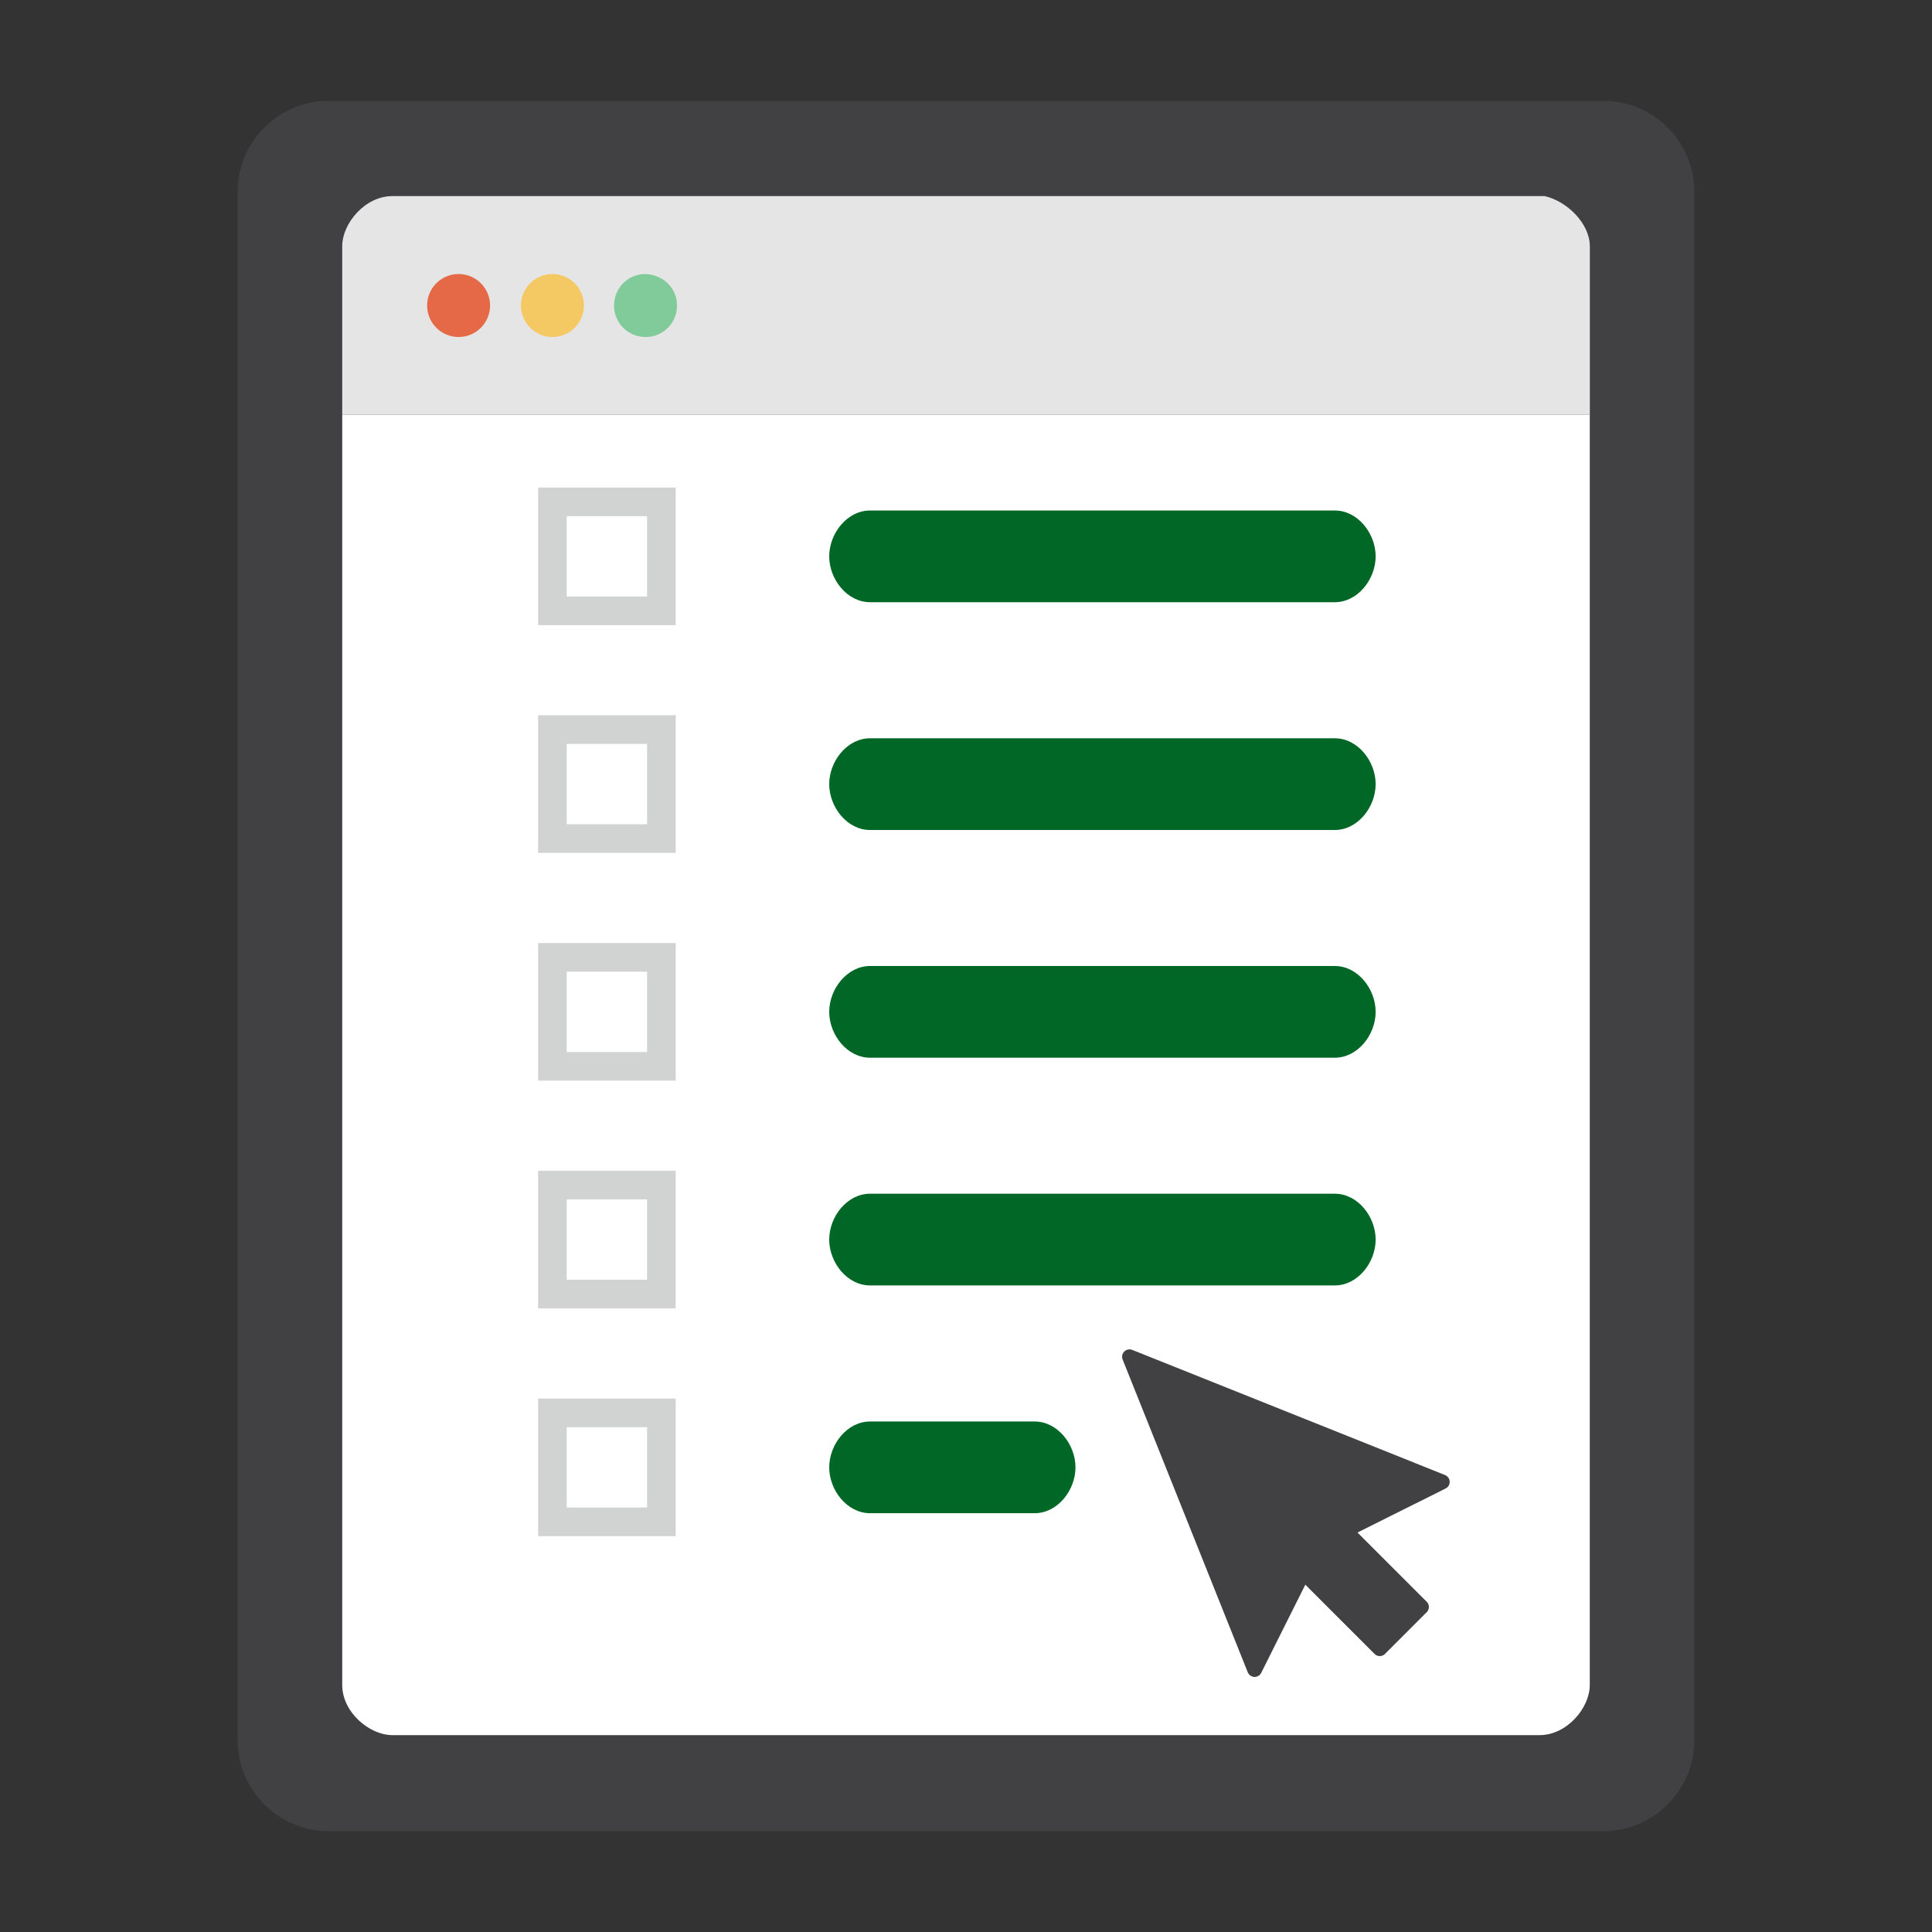
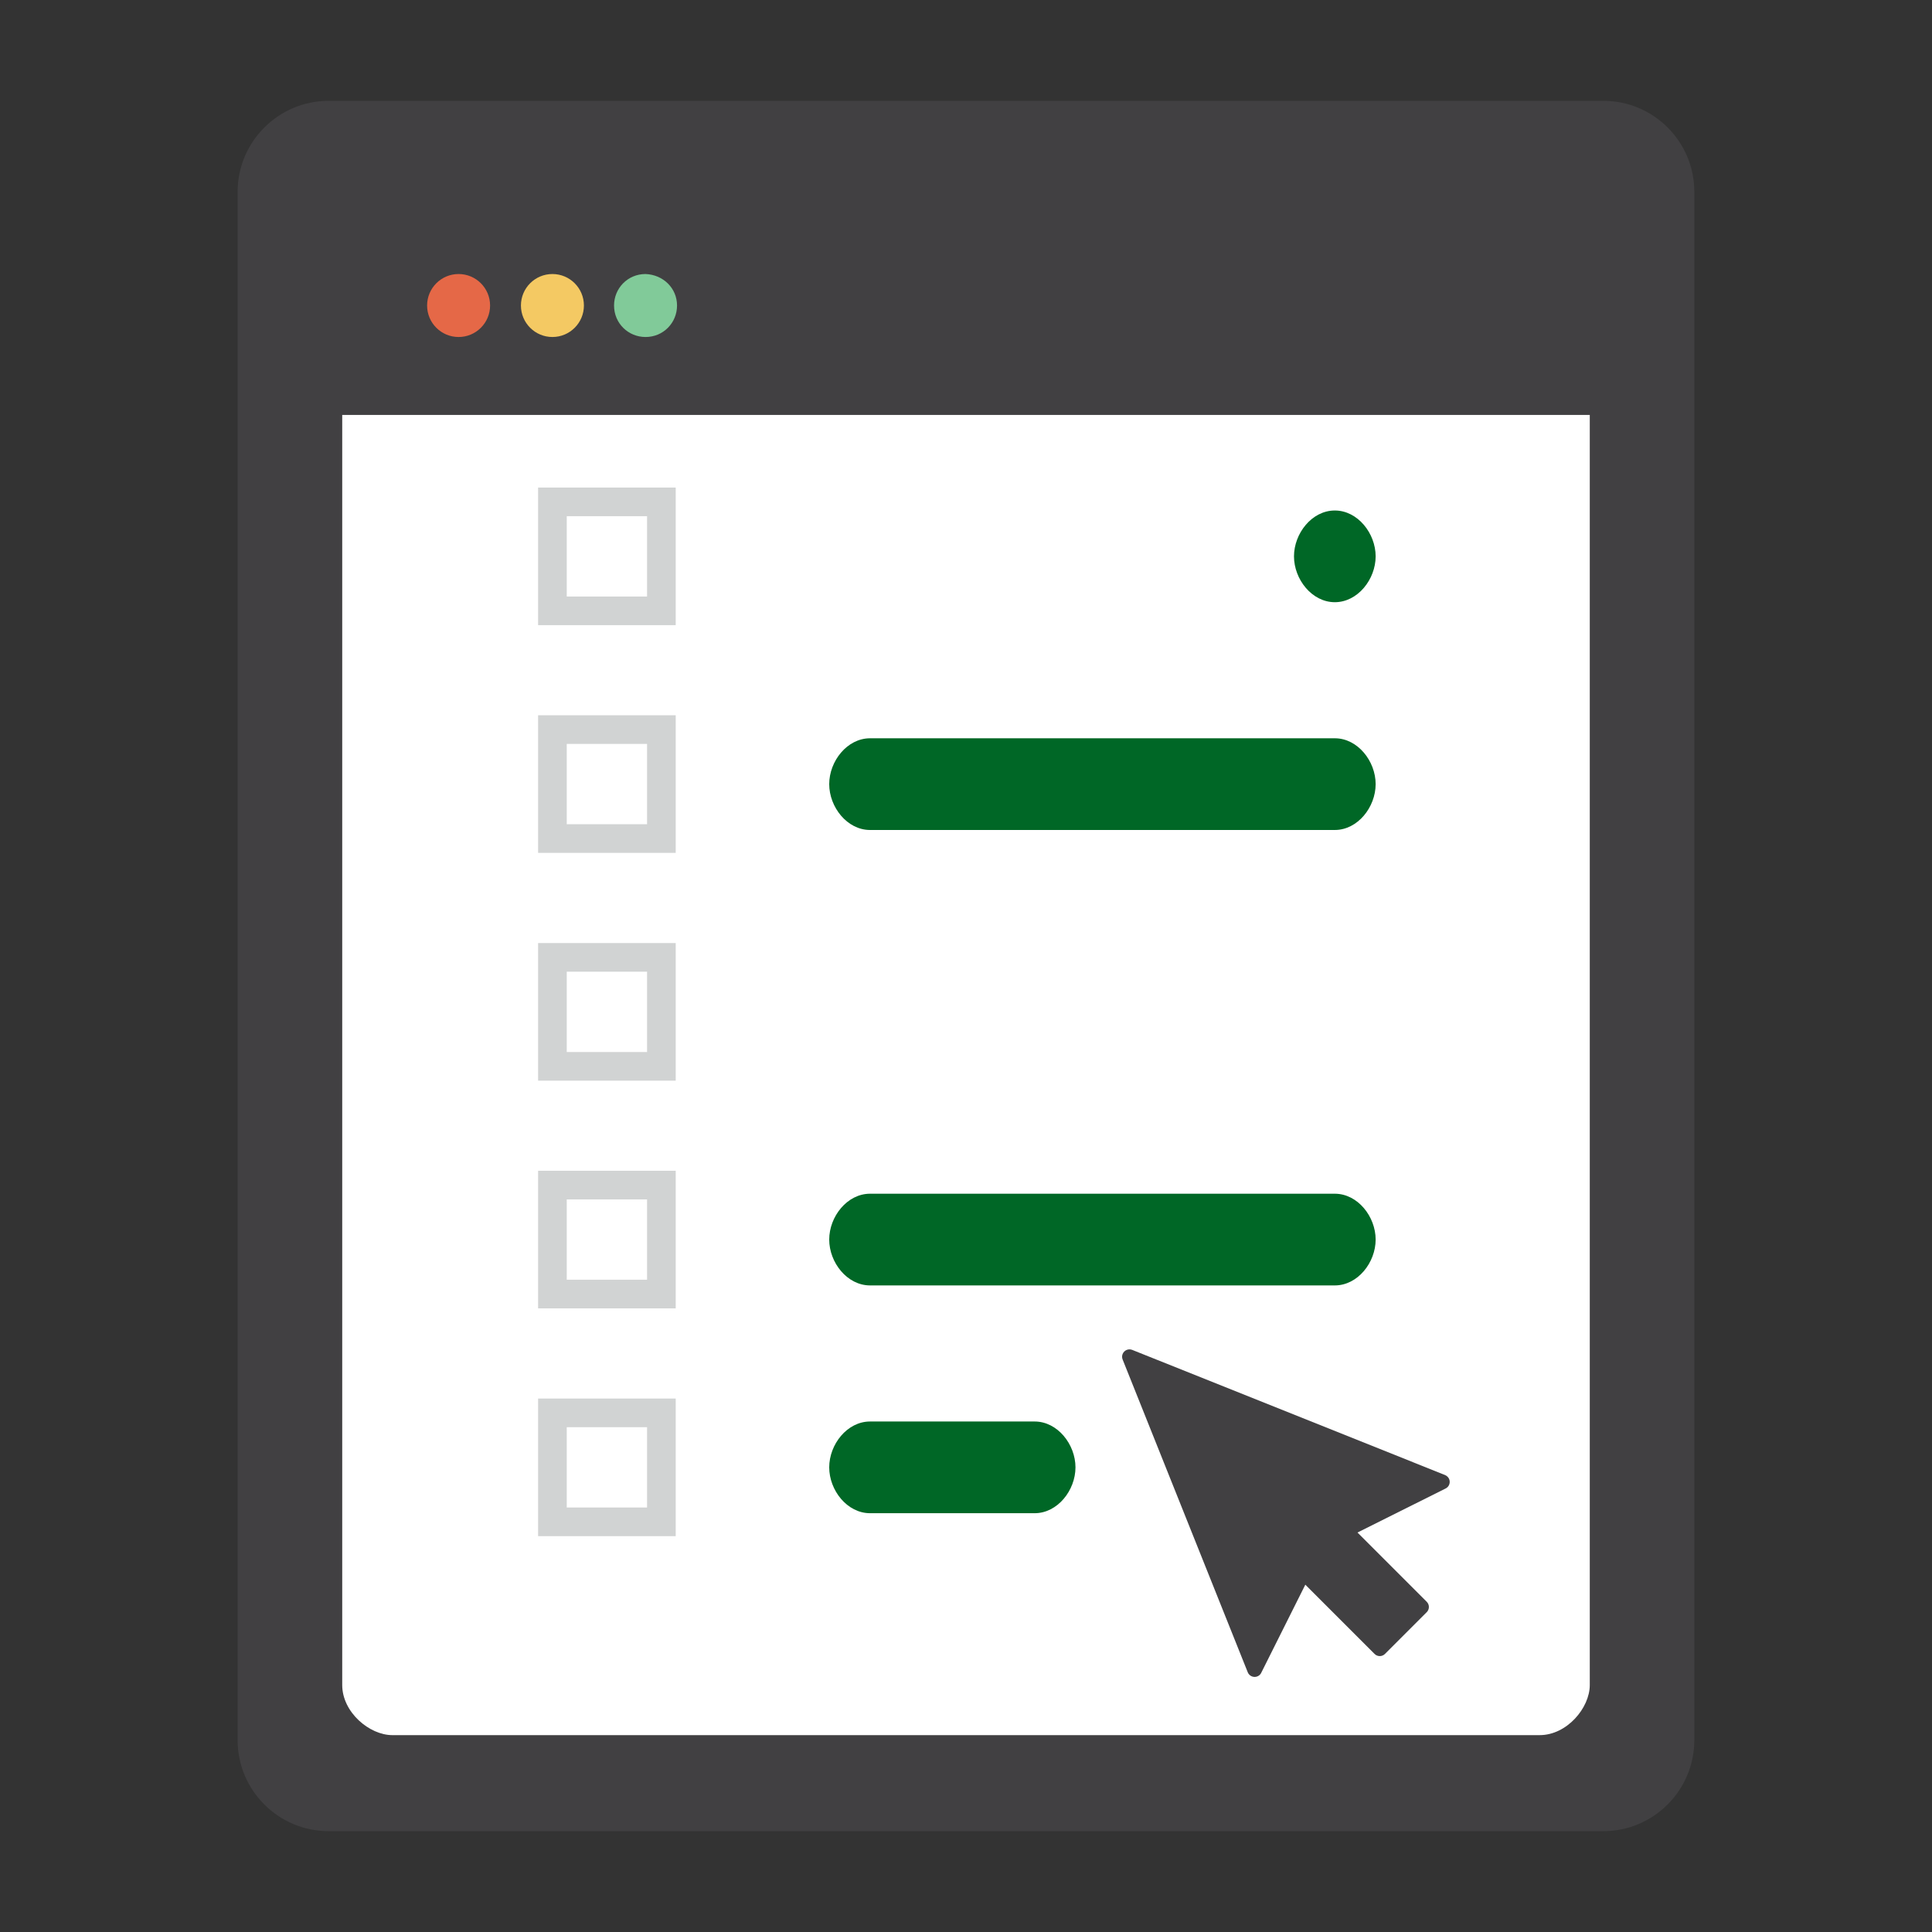
<svg xmlns="http://www.w3.org/2000/svg" version="1.1" id="Layer_1" x="0px" y="0px" viewBox="0 0 300 300" style="enable-background:new 0 0 300 300;" xml:space="preserve">
  <rect x="0" y="0" width="300" height="300" fill="#333333" stroke="none" />
  <style type="text/css">
	.st0{fill:#414042;}
	.st1{fill:#FFFFFF;}
	.st2{fill:#006726;}
	.st3{fill:#E6E5E5;}
	.st4{fill:#E56847;}
	.st5{fill:#F4C963;}
	.st6{fill:#81CA99;}
	.st7{fill:none;stroke:#D1D3D3;stroke-width:4.448;stroke-miterlimit:10;}
</style>
  <g>
    <path id="B1obt-CPnxX" class="st0" d="M248.98,15.66h-28.25h-7.12H51.02c-7.78,0-14.12,6.34-14.12,14.12v240.44   c0,7.78,6.34,14.12,14.12,14.12h197.95c7.78,0,14.12-6.34,14.12-14.12V29.78C263.1,22,256.76,15.66,248.98,15.66z" />
    <path class="st1" d="M53.14,261.65c0,4.23,4.23,7.78,7.78,7.78h178.16c4.23,0,7.78-4.23,7.78-7.78V64.43H53.14V261.65z" />
-     <path id="Sywztb0P2e7" class="st2" d="M207.27,79.27c3.56,0,6.34,3.56,6.34,7.12c0,3.56-2.78,7.12-6.34,7.12H135.1   c-3.56,0-6.34-3.56-6.34-7.12s2.78-7.12,6.34-7.12H207.27z" />
+     <path id="Sywztb0P2e7" class="st2" d="M207.27,79.27c3.56,0,6.34,3.56,6.34,7.12c0,3.56-2.78,7.12-6.34,7.12c-3.56,0-6.34-3.56-6.34-7.12s2.78-7.12,6.34-7.12H207.27z" />
    <path id="rJ5ftWRPheQ" class="st2" d="M207.27,114.64c3.56,0,6.34,3.56,6.34,7.12c0,3.56-2.78,7.12-6.34,7.12H135.1   c-3.56,0-6.34-3.56-6.34-7.12c0-3.56,2.78-7.12,6.34-7.12H207.27z" />
-     <path id="BJaztWADnxQ" class="st2" d="M207.27,150c3.56,0,6.34,3.56,6.34,7.12s-2.78,7.12-6.34,7.12H135.1   c-3.56,0-6.34-3.56-6.34-7.12s2.78-7.12,6.34-7.12H207.27z" />
    <path id="BklQYb0Pnlm" class="st2" d="M207.27,185.36c3.56,0,6.34,3.56,6.34,7.12c0,3.56-2.78,7.12-6.34,7.12H135.1   c-3.56,0-6.34-3.56-6.34-7.12c0-3.56,2.78-7.12,6.34-7.12H207.27z" />
    <path id="BklQYb0Pnlm_1_" class="st2" d="M160.66,220.73c3.56,0,6.34,3.56,6.34,7.12c0,3.56-2.78,7.12-6.34,7.12H135.1   c-3.56,0-6.34-3.56-6.34-7.12c0-3.56,2.78-7.12,6.34-7.12H160.66z" />
-     <path class="st3" d="M239.86,30.45H60.92c-4.23,0-7.78,4.23-7.78,7.78v26.19h193.73V38.23C246.86,34.68,243.3,31.23,239.86,30.45z" />
    <g id="H1bGAF-Gphz">
      <ellipse id="rkMf0tbManM" class="st4" cx="71.21" cy="47.44" rx="4.89" ry="4.89" />
      <ellipse id="rJ7fCFbfThz" class="st5" cx="85.78" cy="47.44" rx="4.89" ry="4.89" />
      <path id="HJVM0t-Mp3f" class="st6" d="M105.13,47.44c0,2.67-2.11,4.89-4.89,4.89c-2.67,0-4.89-2.11-4.89-4.89    c0-2.67,2.11-4.89,4.89-4.89C103.01,42.66,105.13,44.77,105.13,47.44z" />
    </g>
    <rect x="85.78" y="77.93" class="st7" width="16.92" height="16.92" />
    <rect x="85.78" y="113.29" class="st7" width="16.92" height="16.92" />
    <rect x="85.78" y="148.66" class="st7" width="16.92" height="16.92" />
    <rect x="85.78" y="184.02" class="st7" width="16.92" height="16.92" />
    <rect x="85.78" y="219.39" class="st7" width="16.92" height="16.92" />
    <g id="Cursor">
      <path class="st0" d="M224.38,229.04l-48.57-19.43c-0.59-0.23-1.25,0.05-1.49,0.64c-0.11,0.27-0.11,0.58,0,0.85l19.43,48.57    c0.17,0.42,0.57,0.7,1.02,0.72l0.05,0c0.43,0,0.83-0.24,1.02-0.63l6.85-13.69l10.75,10.75c0.45,0.45,1.17,0.45,1.62,0c0,0,0,0,0,0    l6.48-6.48c0.45-0.45,0.45-1.17,0-1.62l-10.75-10.75l13.69-6.84c0.57-0.28,0.79-0.97,0.51-1.54    C224.85,229.34,224.64,229.15,224.38,229.04L224.38,229.04z" />
    </g>
  </g>
</svg>